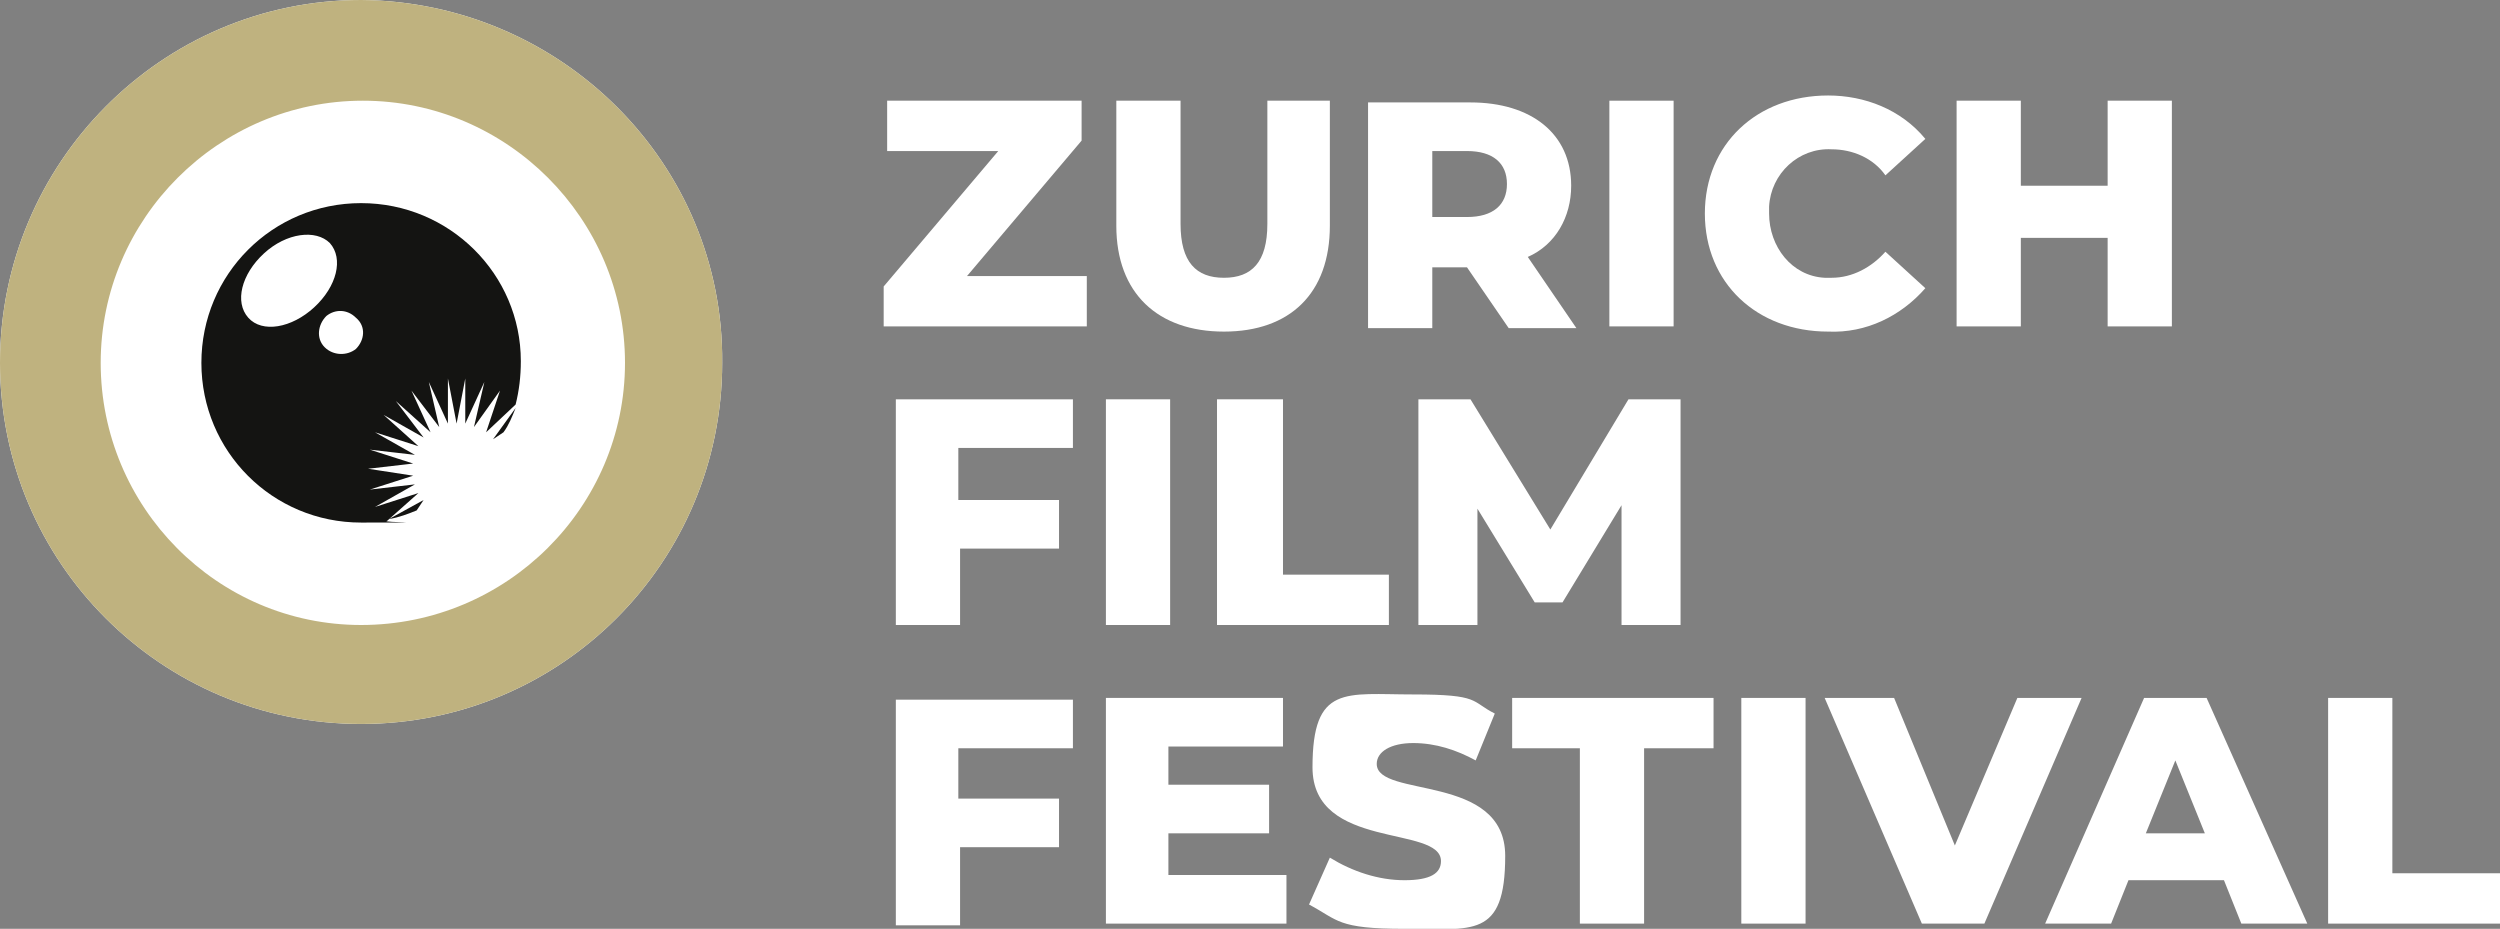
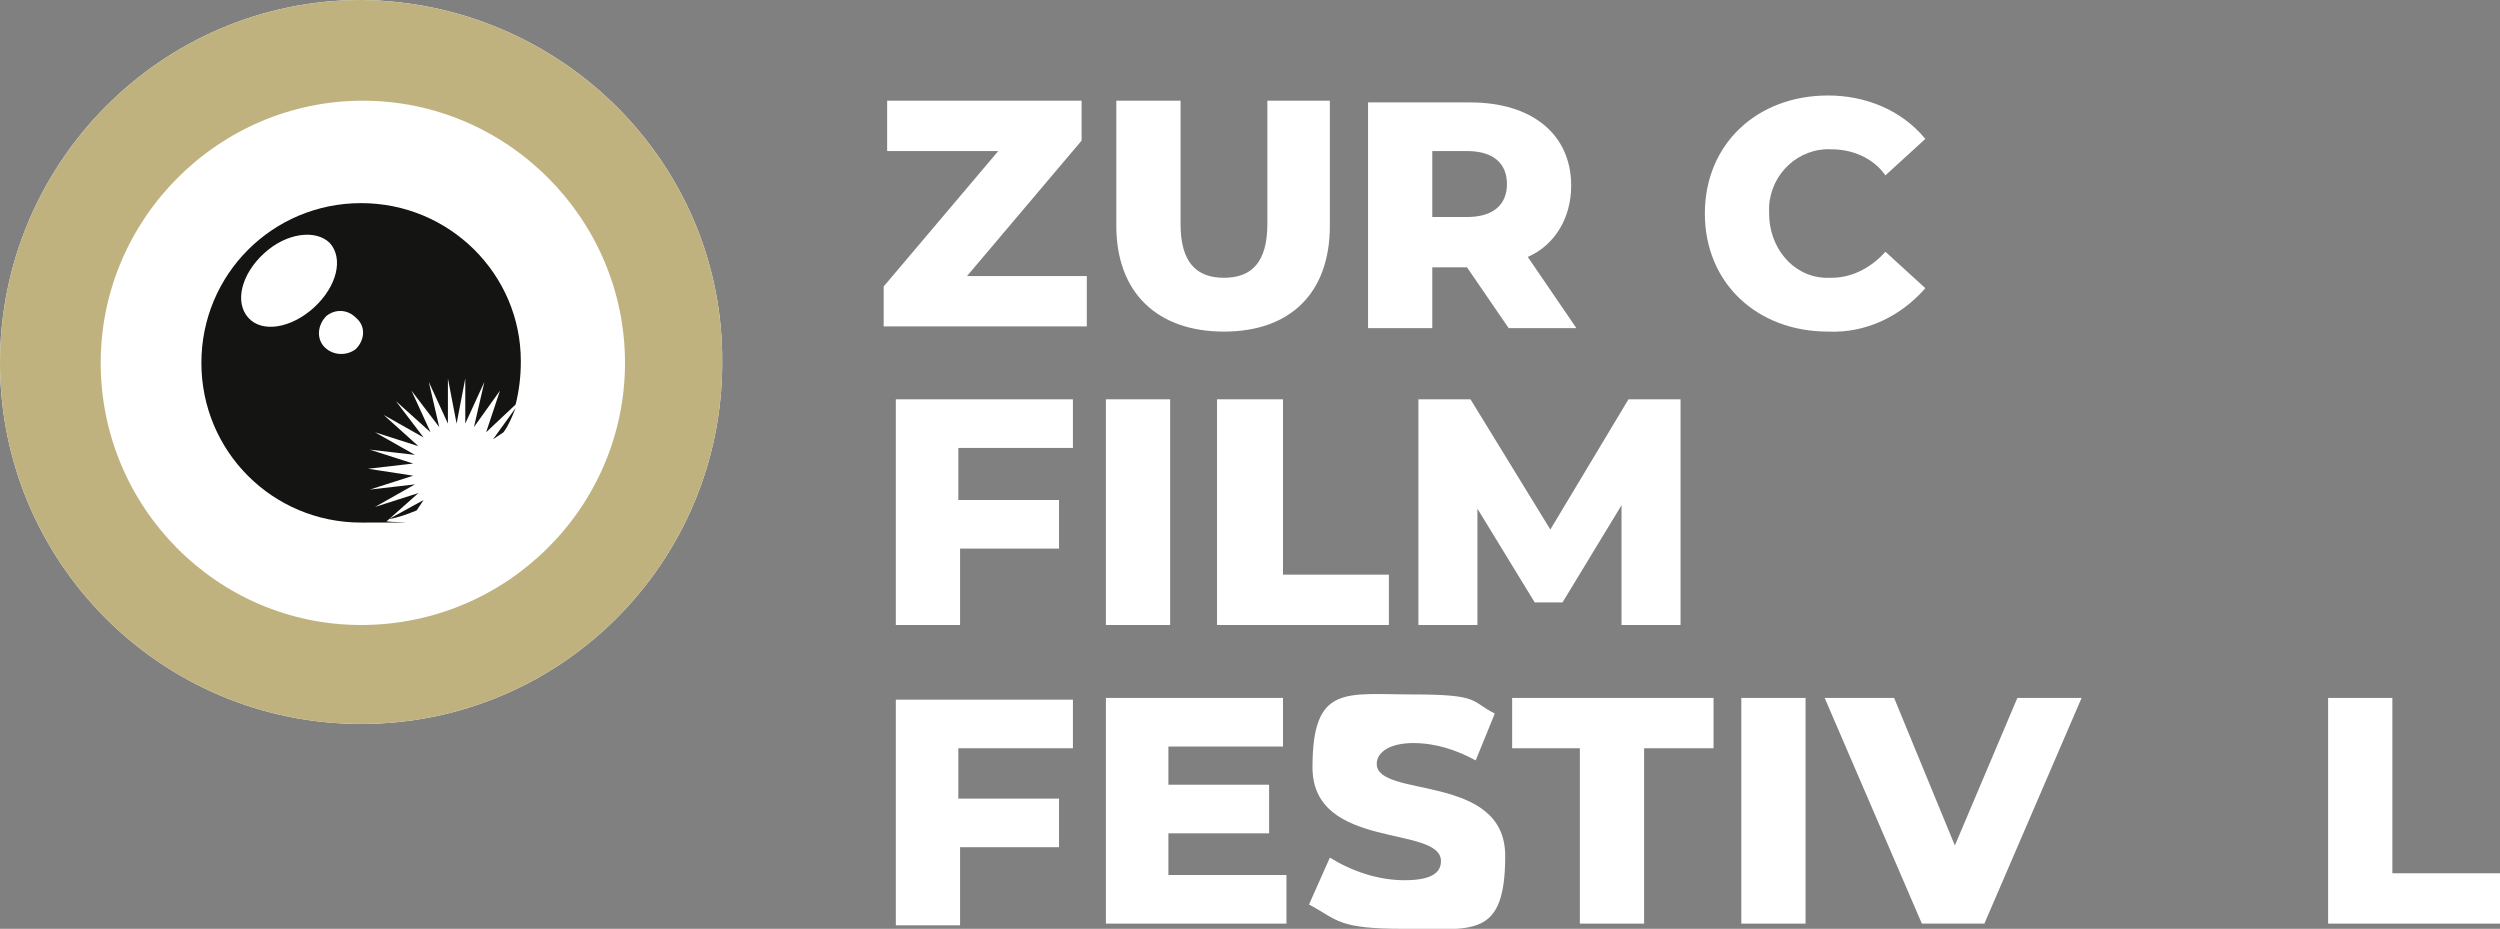
<svg xmlns="http://www.w3.org/2000/svg" id="Ebene_1" data-name="Ebene 1" version="1.1" viewBox="0 0 144 53.5">
  <rect x="0" y="0" width="144" height="53.5" fill="#808080" stroke="none" />
  <defs>
    <style>
      .cls-1 {
        fill: #bfb27f;
      }

      .cls-1, .cls-2, .cls-3, .cls-4 {
        stroke-width: 0px;
      }

      .cls-2 {
        fill: #fff;
      }

      .cls-3 {
        fill: #fff;
      }

      .cls-4 {
        fill: #141412;
      }
    </style>
  </defs>
  <path class="cls-2" d="M62.6,15.9v2.9h-11.7v-2.3l6.6-7.8h-6.4v-2.9h11.2v2.3l-6.6,7.8h6.9Z" />
  <path class="cls-2" d="M64.3,13v-7.2h3.7v7.1c0,2.2.9,3.1,2.5,3.1s2.5-.9,2.5-3.1v-7.1h3.6v7.2c0,3.9-2.3,6.1-6.1,6.1s-6.2-2.2-6.2-6.1" />
  <path class="cls-2" d="M84.5,15.4h-2v3.5h-3.7V5.9h5.9c3.5,0,5.8,1.8,5.8,4.8,0,1.8-.9,3.4-2.5,4.1l2.8,4.1h-3.9l-2.4-3.5ZM84.5,8.7h-2v3.8h2c1.5,0,2.3-.7,2.3-1.9s-.8-1.9-2.3-1.9" />
-   <path class="cls-2" d="M92.7,5.8h3.7v13h-3.7V5.8Z" />
  <path class="cls-2" d="M98.2,12.3c0-4,3-6.8,7.1-6.8,2.1,0,4.2.8,5.6,2.5l-2.3,2.1c-.7-1-1.9-1.5-3.1-1.5-1.9-.1-3.5,1.4-3.6,3.3v.4c0,1.9,1.3,3.6,3.2,3.7h.4c1.2,0,2.3-.6,3.1-1.5l2.3,2.1c-1.4,1.6-3.4,2.6-5.6,2.5-4.1,0-7.1-2.8-7.1-6.8" />
-   <path class="cls-2" d="M125.1,5.8v13h-3.7v-5.1h-5v5.1h-3.7V5.8h3.7v4.9h5v-4.9h3.7Z" />
  <path class="cls-2" d="M55.2,25.9v2.9h5.8v2.8h-5.7v4.4h-3.7v-13h10.2v2.8h-6.6Z" />
  <path class="cls-2" d="M63.7,23h3.7v13h-3.7v-13Z" />
  <path class="cls-2" d="M70.2,23h3.7v10.1h6.1v2.9h-9.9v-13Z" />
  <path class="cls-2" d="M93.4,36v-6.9l-3.4,5.6h-1.6l-3.3-5.4v6.7h-3.4v-13h3l4.6,7.5,4.5-7.5h3v13h-3.4Z" />
  <path class="cls-2" d="M55.2,43.1v2.9h5.8v2.8h-5.7v4.5h-3.7v-13h10.2v2.8h-6.6Z" />
  <path class="cls-2" d="M74.1,50.4v2.8h-10.4v-13h10.2v2.8h-6.6v2.2h5.8v2.8h-5.8v2.4h6.8Z" />
  <path class="cls-2" d="M75.4,52.1l1.2-2.7c1.3.8,2.8,1.3,4.3,1.3s2.1-.4,2.1-1.1c0-2.1-7.4-.6-7.4-5.4s1.9-4.2,5.8-4.2,3.3.4,4.7,1.1l-1.1,2.7c-1.1-.6-2.3-1-3.6-1s-2.1.5-2.1,1.2c0,2,7.4.5,7.4,5.3s-1.9,4.2-5.8,4.2-3.8-.5-5.5-1.4" />
  <path class="cls-2" d="M91.1,43.1h-4v-2.9h11.6v2.9h-4v10.1h-3.7v-10.1Z" />
  <path class="cls-2" d="M100.3,40.2h3.7v13h-3.7v-13Z" />
-   <path class="cls-2" d="M119.9,40.2l-5.6,13h-3.6l-5.6-13h4l3.5,8.5,3.6-8.5h3.7Z" />
-   <path class="cls-2" d="M128.1,50.7h-5.5l-1,2.5h-3.8l5.7-13h3.6l5.8,13h-3.8l-1-2.5ZM127,48l-1.7-4.2-1.7,4.2h3.4Z" />
+   <path class="cls-2" d="M119.9,40.2l-5.6,13h-3.6l-5.6-13h4l3.5,8.5,3.6-8.5h3.7" />
  <path class="cls-2" d="M134.1,40.2h3.7v10.1h6.2v2.9h-9.9v-13Z" />
  <path class="cls-3" d="M20.8,0C9.3,0,0,9.4,0,20.9s9.3,20.8,20.8,20.8,20.8-9.3,20.8-20.8h0C41.7,9.4,32.3.1,20.8,0" />
  <path class="cls-1" d="M5.8,20.9c0-8.3,6.8-15.1,15.1-15.1s15.1,6.8,15.1,15.1-6.8,15.1-15.2,15.1h0c-8.3,0-15-6.8-15-15.1M20.8,0C9.3,0,0,9.4,0,20.9s9.3,20.8,20.8,20.8,20.8-9.3,20.8-20.8h0C41.7,9.4,32.3.1,20.8,0" />
  <path class="cls-4" d="M24,29.4l.4-.6-2,1.1c.6-.1,1.1-.3,1.6-.5" />
  <path class="cls-4" d="M29,24.9c.3-.4.5-.9.7-1.4l-1.3,1.8.6-.4Z" />
  <path class="cls-4" d="M20.5,20.1c-.5.4-1.3.4-1.8-.1s-.4-1.3.1-1.8c.5-.4,1.2-.4,1.7.1.6.5.5,1.3,0,1.8M14.3,18.3c-.8-.9-.4-2.5.9-3.7,1.3-1.2,3-1.4,3.8-.6.8.9.4,2.5-.9,3.7s-3,1.5-3.8.6M20.8,11.7c-5.1,0-9.2,4.1-9.2,9.2s4.1,9.2,9.2,9.2,1,0,1.5-.1l1.8-1.6-2.5.8,2.3-1.3-2.6.3,2.5-.8-2.6-.4,2.6-.3-2.5-.8,2.6.3-2.3-1.3,2.5.8-2-1.8,2.3,1.3-1.6-2.1,2,1.8-1.1-2.4,1.6,2.1-.6-2.6,1.1,2.4v-2.6l.5,2.6.5-2.6v2.6l1.1-2.4-.6,2.6,1.5-2.1-.8,2.4,1.7-1.6c.2-.8.3-1.6.3-2.5,0-5-4.1-9.1-9.2-9.1h0" />
</svg>